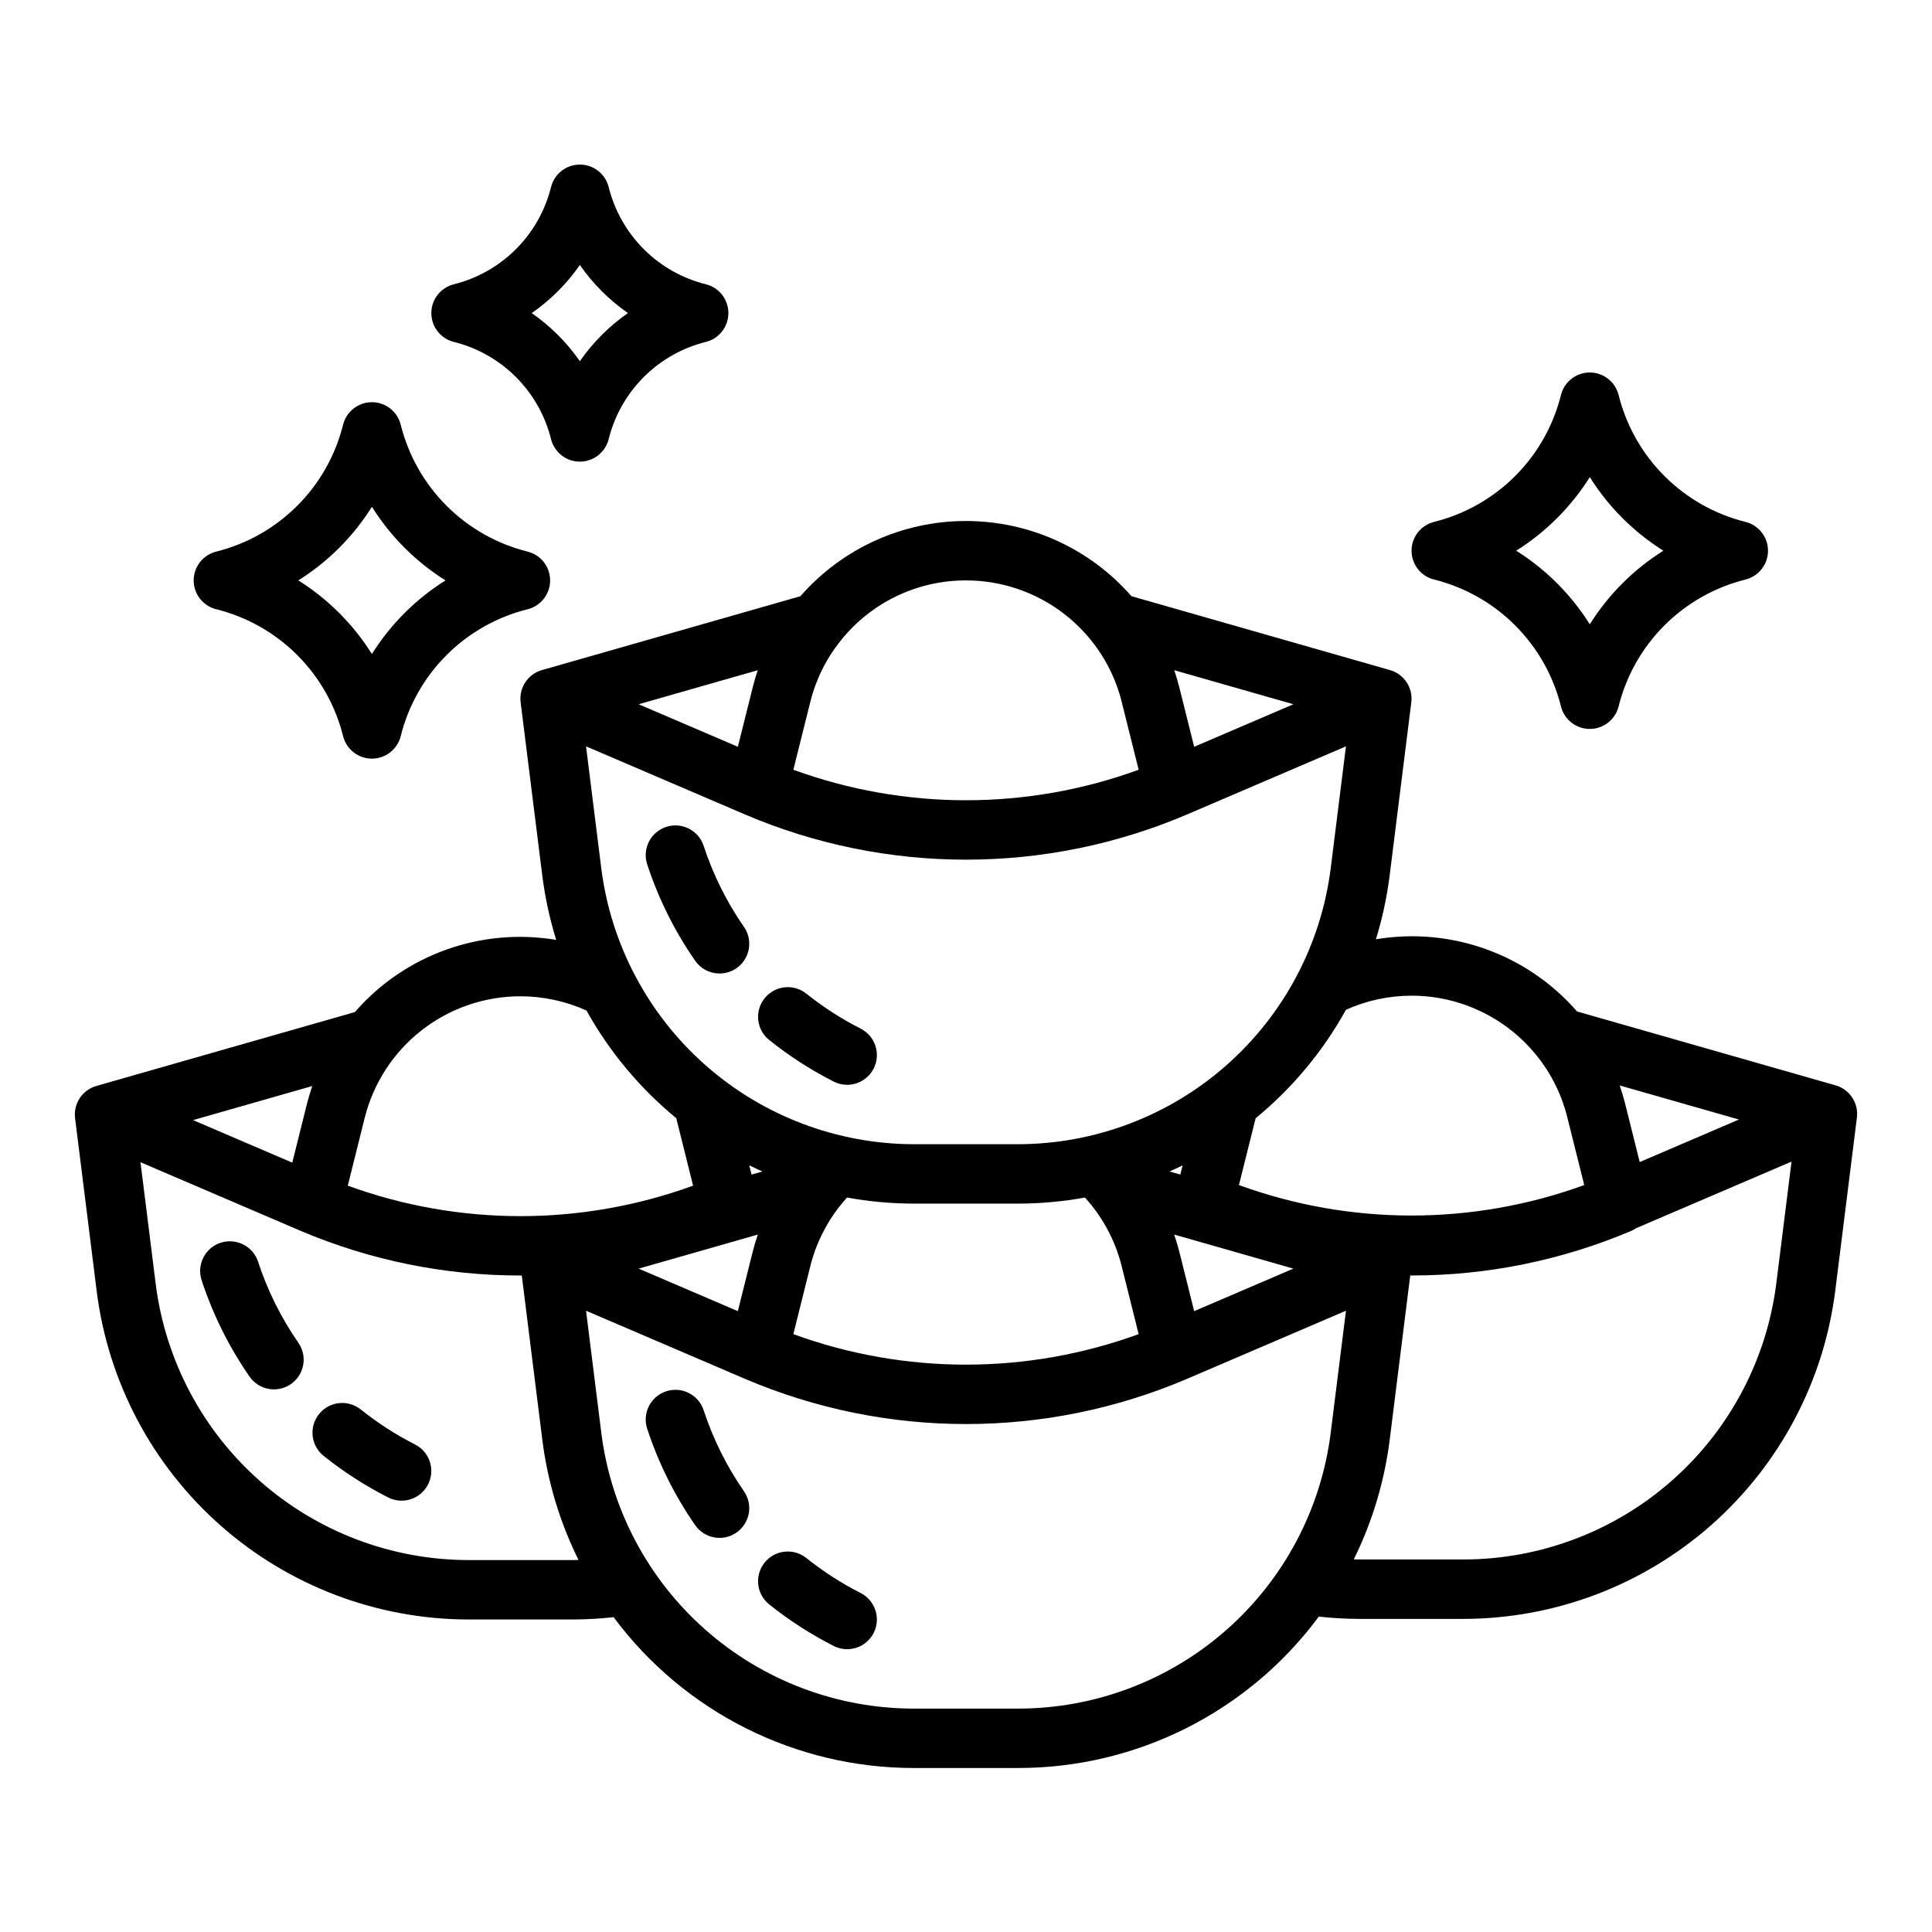
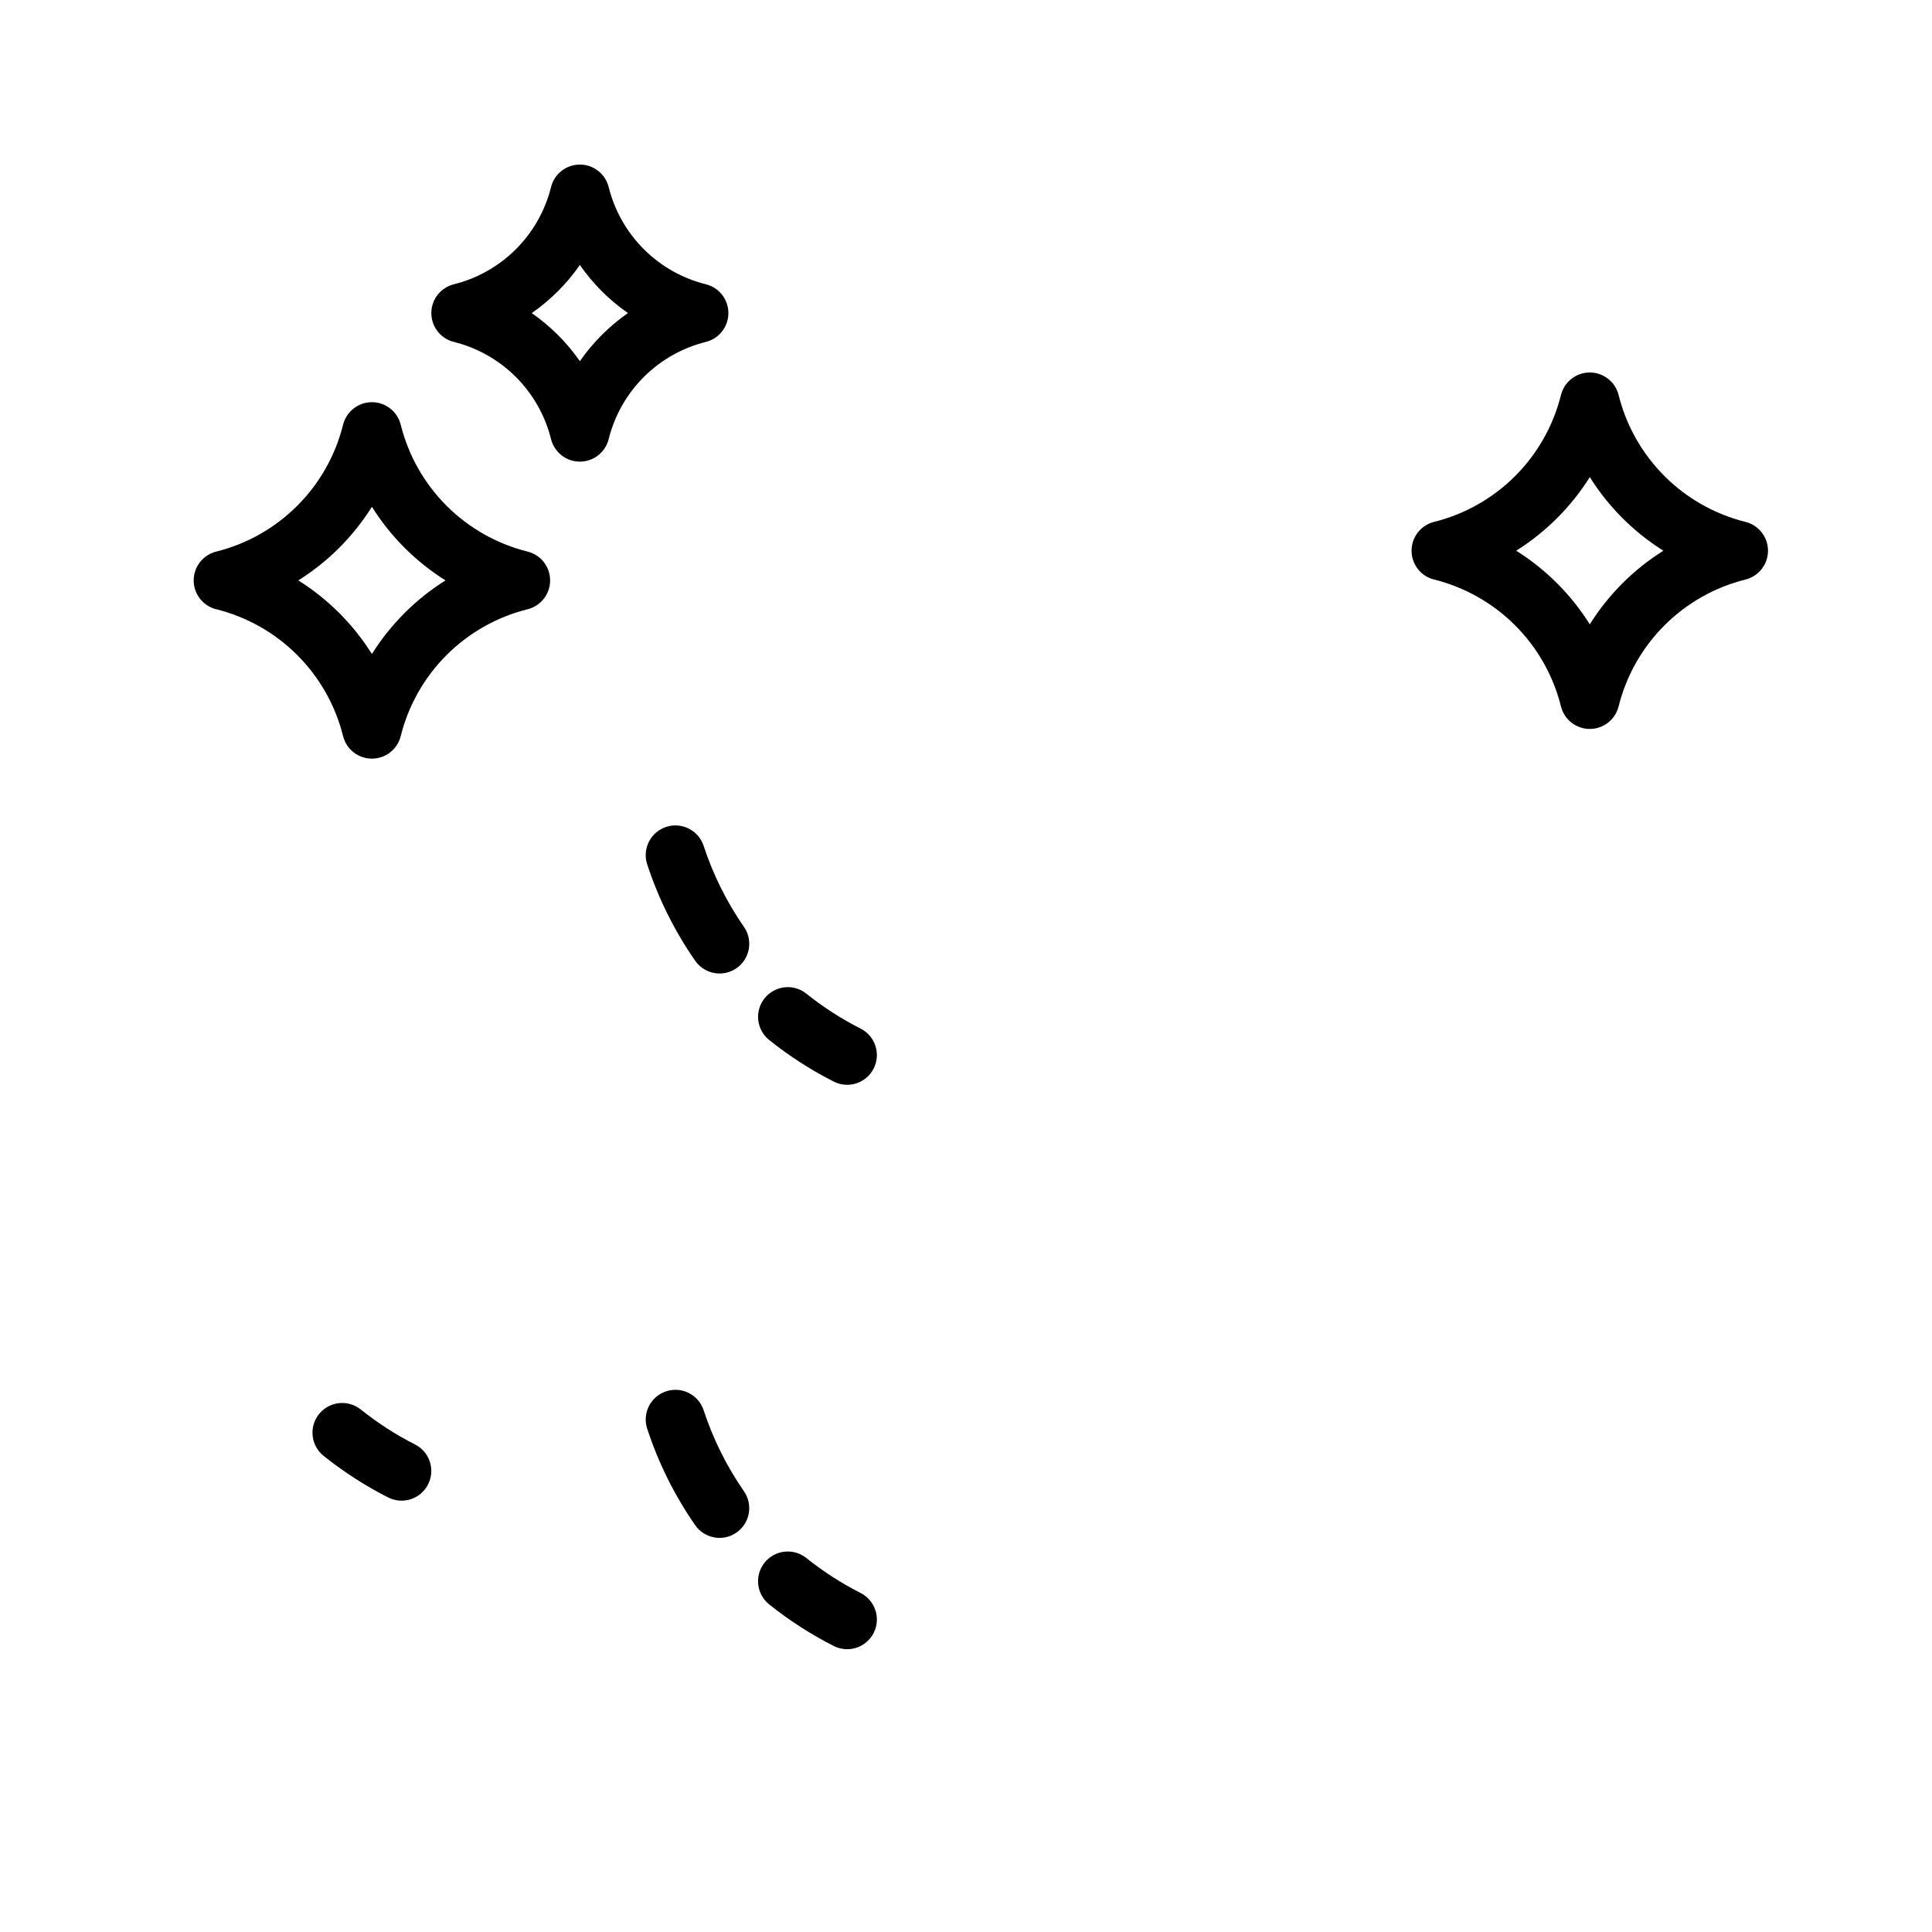
<svg xmlns="http://www.w3.org/2000/svg" fill="#000000" width="800px" height="800px" version="1.1" viewBox="144 144 512 512">
  <g>
-     <path d="m630.45 431.63-68.508-19.582h-0.004c-13.23-15.215-33.422-22.461-53.309-19.129 1.703-5.516 2.922-11.164 3.641-16.891l5.738-45.902v-0.004c0.48-3.852-1.918-7.477-5.648-8.543l-68.508-19.578h-0.004c-11.059-12.664-27.051-19.93-43.867-19.93-16.812 0-32.805 7.266-43.863 19.93l-68.496 19.578c-3.731 1.066-6.129 4.691-5.648 8.543l5.738 45.906c0.727 5.781 1.961 11.488 3.691 17.055-19.902-3.348-40.117 3.898-53.359 19.129l-68.5 19.574c-3.734 1.066-6.133 4.695-5.648 8.547l5.738 45.906-0.004-0.004c3.035 23.992 14.711 46.059 32.844 62.062 18.129 16.004 41.473 24.852 65.656 24.883h27.57c3.644-0.004 7.285-0.211 10.906-0.613 18.715 25.168 48.238 39.992 79.602 39.973h27.574c31.43 0.023 61.008-14.863 79.715-40.121 3.582 0.398 7.188 0.598 10.793 0.605h27.57c24.188-0.035 47.527-8.879 65.66-24.883 18.129-16.008 29.805-38.07 32.84-62.062l5.738-45.902v-0.004c0.48-3.852-1.918-7.477-5.648-8.543zm-51.91 20.328-3.918-15.684c-0.395-1.57-0.863-3.102-1.379-4.617l31.594 9.027zm-275.2-77.883-4.035-32.285 42.184 18.078c37.379 15.934 79.645 15.934 117.02 0l42.184-18.078-4.035 32.285c-2.555 20.188-12.375 38.75-27.633 52.215-15.254 13.469-34.895 20.91-55.242 20.938h-27.574c-20.348-0.027-39.984-7.469-55.242-20.938-15.254-13.465-25.078-32.027-27.629-52.215zm50.906 123.49 4.484-17.965c1.465-5.922 4.203-11.457 8.02-16.219 0.547-0.688 1.129-1.359 1.73-2.023h-0.004c5.852 1.07 11.789 1.609 17.734 1.613h27.574c5.945-0.004 11.883-0.543 17.734-1.609 0.605 0.668 1.191 1.344 1.742 2.039 3.809 4.754 6.539 10.281 8.004 16.195l4.488 17.965c-29.551 10.777-61.961 10.777-91.512 0zm102.55-42.301-2.848-0.812c1.16-0.516 2.312-1.047 3.449-1.605zm-110.74-0.812-2.883 0.824-0.609-2.449c1.152 0.562 2.312 1.102 3.488 1.625zm-120.68-18.031-3.918 15.691-26.297-11.273 31.586-9.027c-0.508 1.512-0.977 3.043-1.371 4.609zm119.46 34.75c-0.512 1.512-0.984 3.043-1.379 4.609l-3.918 15.688-26.293-11.27zm115.63 20.297-3.918-15.691c-0.395-1.566-0.863-3.094-1.379-4.606l31.586 9.027zm57.617-83.602c12.945 0 25.188 5.894 33.262 16.016 3.809 4.762 6.539 10.293 8.004 16.211l4.492 17.957c-29.555 10.77-61.961 10.77-91.512 0l4.422-17.684h-0.004c9.73-7.996 17.859-17.762 23.957-28.781 5.469-2.441 11.391-3.711 17.379-3.719zm-31.324-77.234-26.293 11.27-3.922-15.691c-0.395-1.559-0.844-3.094-1.352-4.598zm-86.754-32.816c12.945 0 25.184 5.894 33.258 16.016 3.809 4.754 6.539 10.281 8.004 16.195l4.488 17.961 0.004 0.004c-29.551 10.777-61.961 10.777-91.512 0l4.488-17.957v-0.004c1.465-5.914 4.195-11.441 8.008-16.199 8.051-10.145 20.309-16.047 33.262-16.016zm-56.543 28.398-3.922 15.688-26.293-11.27 31.566-9.02c-0.512 1.508-0.961 3.039-1.352 4.602zm-61.539 81.809c6.031 0.008 11.996 1.293 17.496 3.769 6.074 10.918 14.145 20.598 23.793 28.535l4.469 17.883c-29.555 10.77-61.961 10.77-91.516 0l4.488-17.969c2.301-9.207 7.613-17.375 15.09-23.211 7.481-5.84 16.695-9.008 26.18-9.008zm-13.785 149.41c-20.348-0.027-39.988-7.469-55.242-20.934-15.258-13.465-25.078-32.031-27.633-52.219l-4.035-32.285 42.184 18.082 0.133 0.055 0.234 0.098v0.004c18.391 7.793 38.168 11.805 58.145 11.789h0.352l5.449 43.582v-0.004c1.398 11.062 4.641 21.812 9.59 31.805-0.535 0.012-1.07 0.031-1.605 0.031zm145.65 39.359-27.574 0.004c-20.355 0.004-40.012-7.426-55.273-20.898-15.266-13.473-25.078-32.055-27.598-52.258l-4.035-32.285 42.184 18.078c37.379 15.938 79.645 15.938 117.02 0l42.184-18.078-4.035 32.281v0.004c-2.519 20.199-12.336 38.785-27.598 52.258-15.262 13.469-34.922 20.902-55.277 20.898zm118.08-39.516h-27.574c-0.508 0-1.016-0.023-1.523-0.031 4.906-9.949 8.121-20.645 9.512-31.652l5.445-43.578h0.352c19.992 0.016 39.785-4 58.188-11.809 0.465-0.199 0.91-0.441 1.328-0.723l41.18-17.648-4.035 32.285v-0.004c-2.551 20.188-12.371 38.754-27.629 52.223-15.254 13.469-34.895 20.91-55.246 20.938z" />
-     <path d="m212.36 478.27c-1.398-4.062-5.797-6.258-9.887-4.926-4.086 1.332-6.348 5.699-5.082 9.809 2.981 9.125 7.269 17.77 12.742 25.66 2.477 3.574 7.383 4.461 10.953 1.984 3.574-2.477 4.465-7.379 1.984-10.953-4.598-6.633-8.207-13.898-10.711-21.574z" />
+     <path d="m212.36 478.27z" />
    <path d="m253.99 526.8c-5.098-2.594-9.918-5.699-14.387-9.27-3.394-2.719-8.352-2.168-11.066 1.227-2.719 3.398-2.168 8.352 1.227 11.07 5.309 4.242 11.039 7.934 17.098 11.012 3.879 1.969 8.617 0.418 10.582-3.457 1.969-3.879 0.422-8.617-3.457-10.582z" />
    <path d="m330.44 517.63c-1.395-4.066-5.797-6.262-9.883-4.926-4.086 1.332-6.352 5.695-5.082 9.805 2.977 9.125 7.269 17.77 12.742 25.66 2.477 3.57 7.379 4.461 10.953 1.984 3.574-2.477 4.461-7.383 1.984-10.957-4.598-6.629-8.207-13.895-10.715-21.566z" />
    <path d="m372.07 566.16c-5.102-2.59-9.922-5.695-14.387-9.27-3.398-2.715-8.352-2.164-11.066 1.234-2.719 3.394-2.164 8.352 1.23 11.066 5.309 4.242 11.039 7.934 17.098 11.012 3.879 1.969 8.617 0.422 10.586-3.457 1.965-3.875 0.418-8.613-3.457-10.582z" />
    <path d="m334.69 401.99c2.93-0.004 5.613-1.629 6.973-4.223 1.355-2.594 1.16-5.727-0.508-8.133-4.602-6.633-8.207-13.902-10.715-21.574-1.395-4.066-5.797-6.258-9.883-4.926-4.086 1.332-6.352 5.699-5.082 9.805 2.977 9.129 7.269 17.773 12.742 25.66 1.469 2.125 3.891 3.394 6.473 3.391z" />
    <path d="m347.85 419.62c5.309 4.246 11.035 7.934 17.098 11.012 3.875 1.969 8.613 0.422 10.582-3.457 1.969-3.875 0.422-8.613-3.457-10.582-5.098-2.59-9.918-5.695-14.383-9.266-3.398-2.719-8.352-2.164-11.066 1.23-2.719 3.398-2.164 8.352 1.23 11.066z" />
    <path d="m524.04 297.58c8.129 2.023 15.559 6.223 21.484 12.148 5.926 5.926 10.125 13.355 12.148 21.484 0.875 3.508 4.023 5.965 7.637 5.965 3.609 0 6.758-2.457 7.637-5.965 2.023-8.129 6.223-15.555 12.148-21.48 5.926-5.926 13.352-10.125 21.484-12.148 3.504-0.879 5.961-4.027 5.961-7.637 0-3.613-2.457-6.762-5.961-7.637-8.133-2.027-15.559-6.227-21.484-12.152-5.926-5.926-10.125-13.352-12.148-21.484-0.879-3.504-4.027-5.961-7.637-5.961-3.613 0-6.762 2.457-7.637 5.961-2.023 8.133-6.223 15.562-12.148 21.488-5.926 5.922-13.355 10.125-21.484 12.148-3.504 0.875-5.965 4.023-5.965 7.637s2.461 6.762 5.965 7.637zm41.27-27.141c4.949 7.887 11.613 14.555 19.5 19.504-7.887 4.949-14.551 11.617-19.5 19.504-4.949-7.887-11.617-14.555-19.504-19.504 7.887-4.949 14.555-11.617 19.504-19.504z" />
    <path d="m201.29 305.45c8.133 2.023 15.559 6.223 21.484 12.148 5.926 5.926 10.125 13.355 12.148 21.488 0.875 3.504 4.023 5.961 7.637 5.961 3.613 0 6.762-2.457 7.637-5.961 2.023-8.133 6.223-15.559 12.148-21.484s13.352-10.125 21.484-12.148c3.504-0.875 5.961-4.023 5.961-7.637 0-3.613-2.457-6.762-5.961-7.637-8.133-2.023-15.559-6.223-21.484-12.148-5.926-5.926-10.125-13.355-12.148-21.484-0.875-3.504-4.023-5.965-7.637-5.965-3.613 0-6.762 2.461-7.637 5.965-2.023 8.129-6.223 15.559-12.148 21.484-5.926 5.926-13.352 10.125-21.484 12.148-3.504 0.875-5.961 4.023-5.961 7.637 0 3.613 2.457 6.762 5.961 7.637zm41.27-27.141c4.949 7.887 11.613 14.555 19.5 19.504-7.887 4.949-14.551 11.617-19.5 19.504-4.949-7.887-11.617-14.555-19.504-19.504 7.887-4.949 14.555-11.617 19.504-19.504z" />
    <path d="m264.27 234.61c6.227 1.551 11.918 4.766 16.457 9.305 4.535 4.539 7.754 10.23 9.301 16.457 0.879 3.504 4.027 5.965 7.641 5.965 3.609 0 6.758-2.461 7.637-5.965 1.547-6.227 4.766-11.918 9.301-16.457 4.539-4.539 10.23-7.754 16.457-9.305 3.504-0.875 5.965-4.023 5.965-7.637s-2.461-6.762-5.965-7.637c-6.227-1.551-11.918-4.766-16.453-9.305-4.539-4.539-7.758-10.227-9.305-16.457-0.879-3.504-4.027-5.961-7.637-5.961-3.613 0-6.762 2.457-7.641 5.961-1.547 6.231-4.762 11.918-9.301 16.457-4.539 4.539-10.23 7.758-16.457 9.309-3.504 0.875-5.961 4.023-5.961 7.637 0 3.613 2.457 6.762 5.961 7.637zm33.398-20.387c3.457 4.973 7.773 9.289 12.746 12.746-4.973 3.461-9.289 7.777-12.746 12.75-3.461-4.973-7.777-9.289-12.75-12.746 4.973-3.461 9.289-7.777 12.75-12.75z" />
  </g>
</svg>